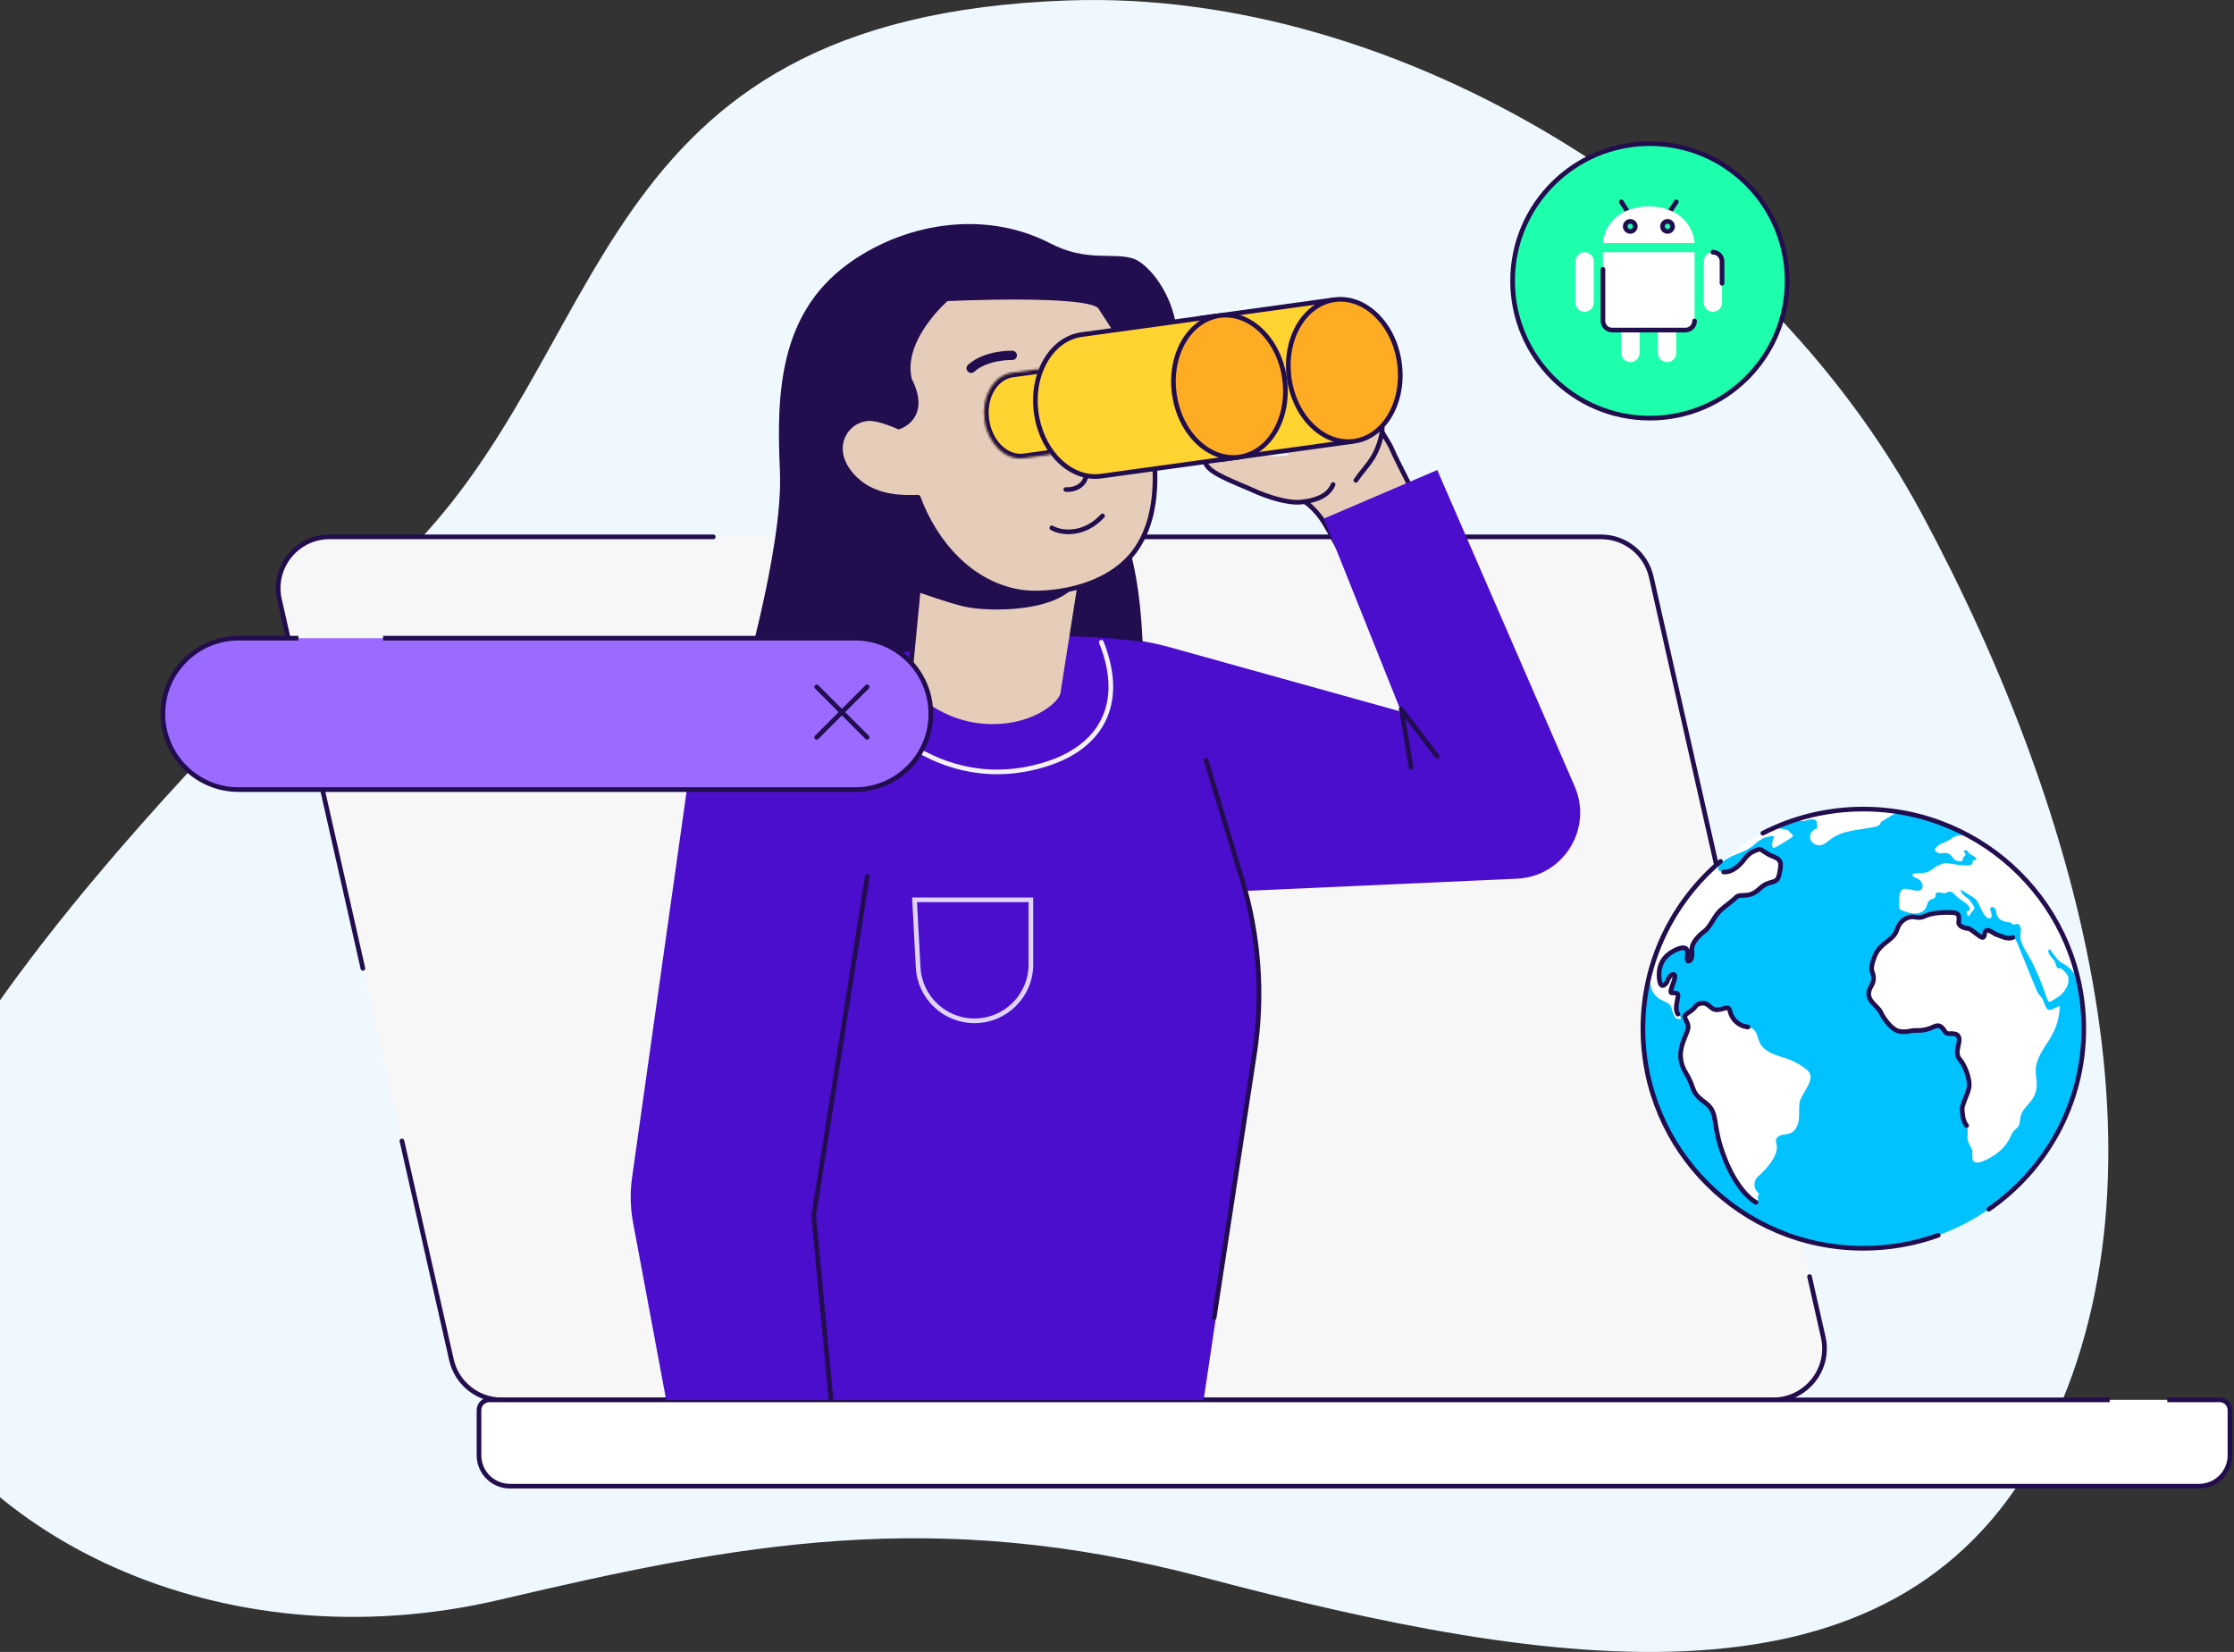
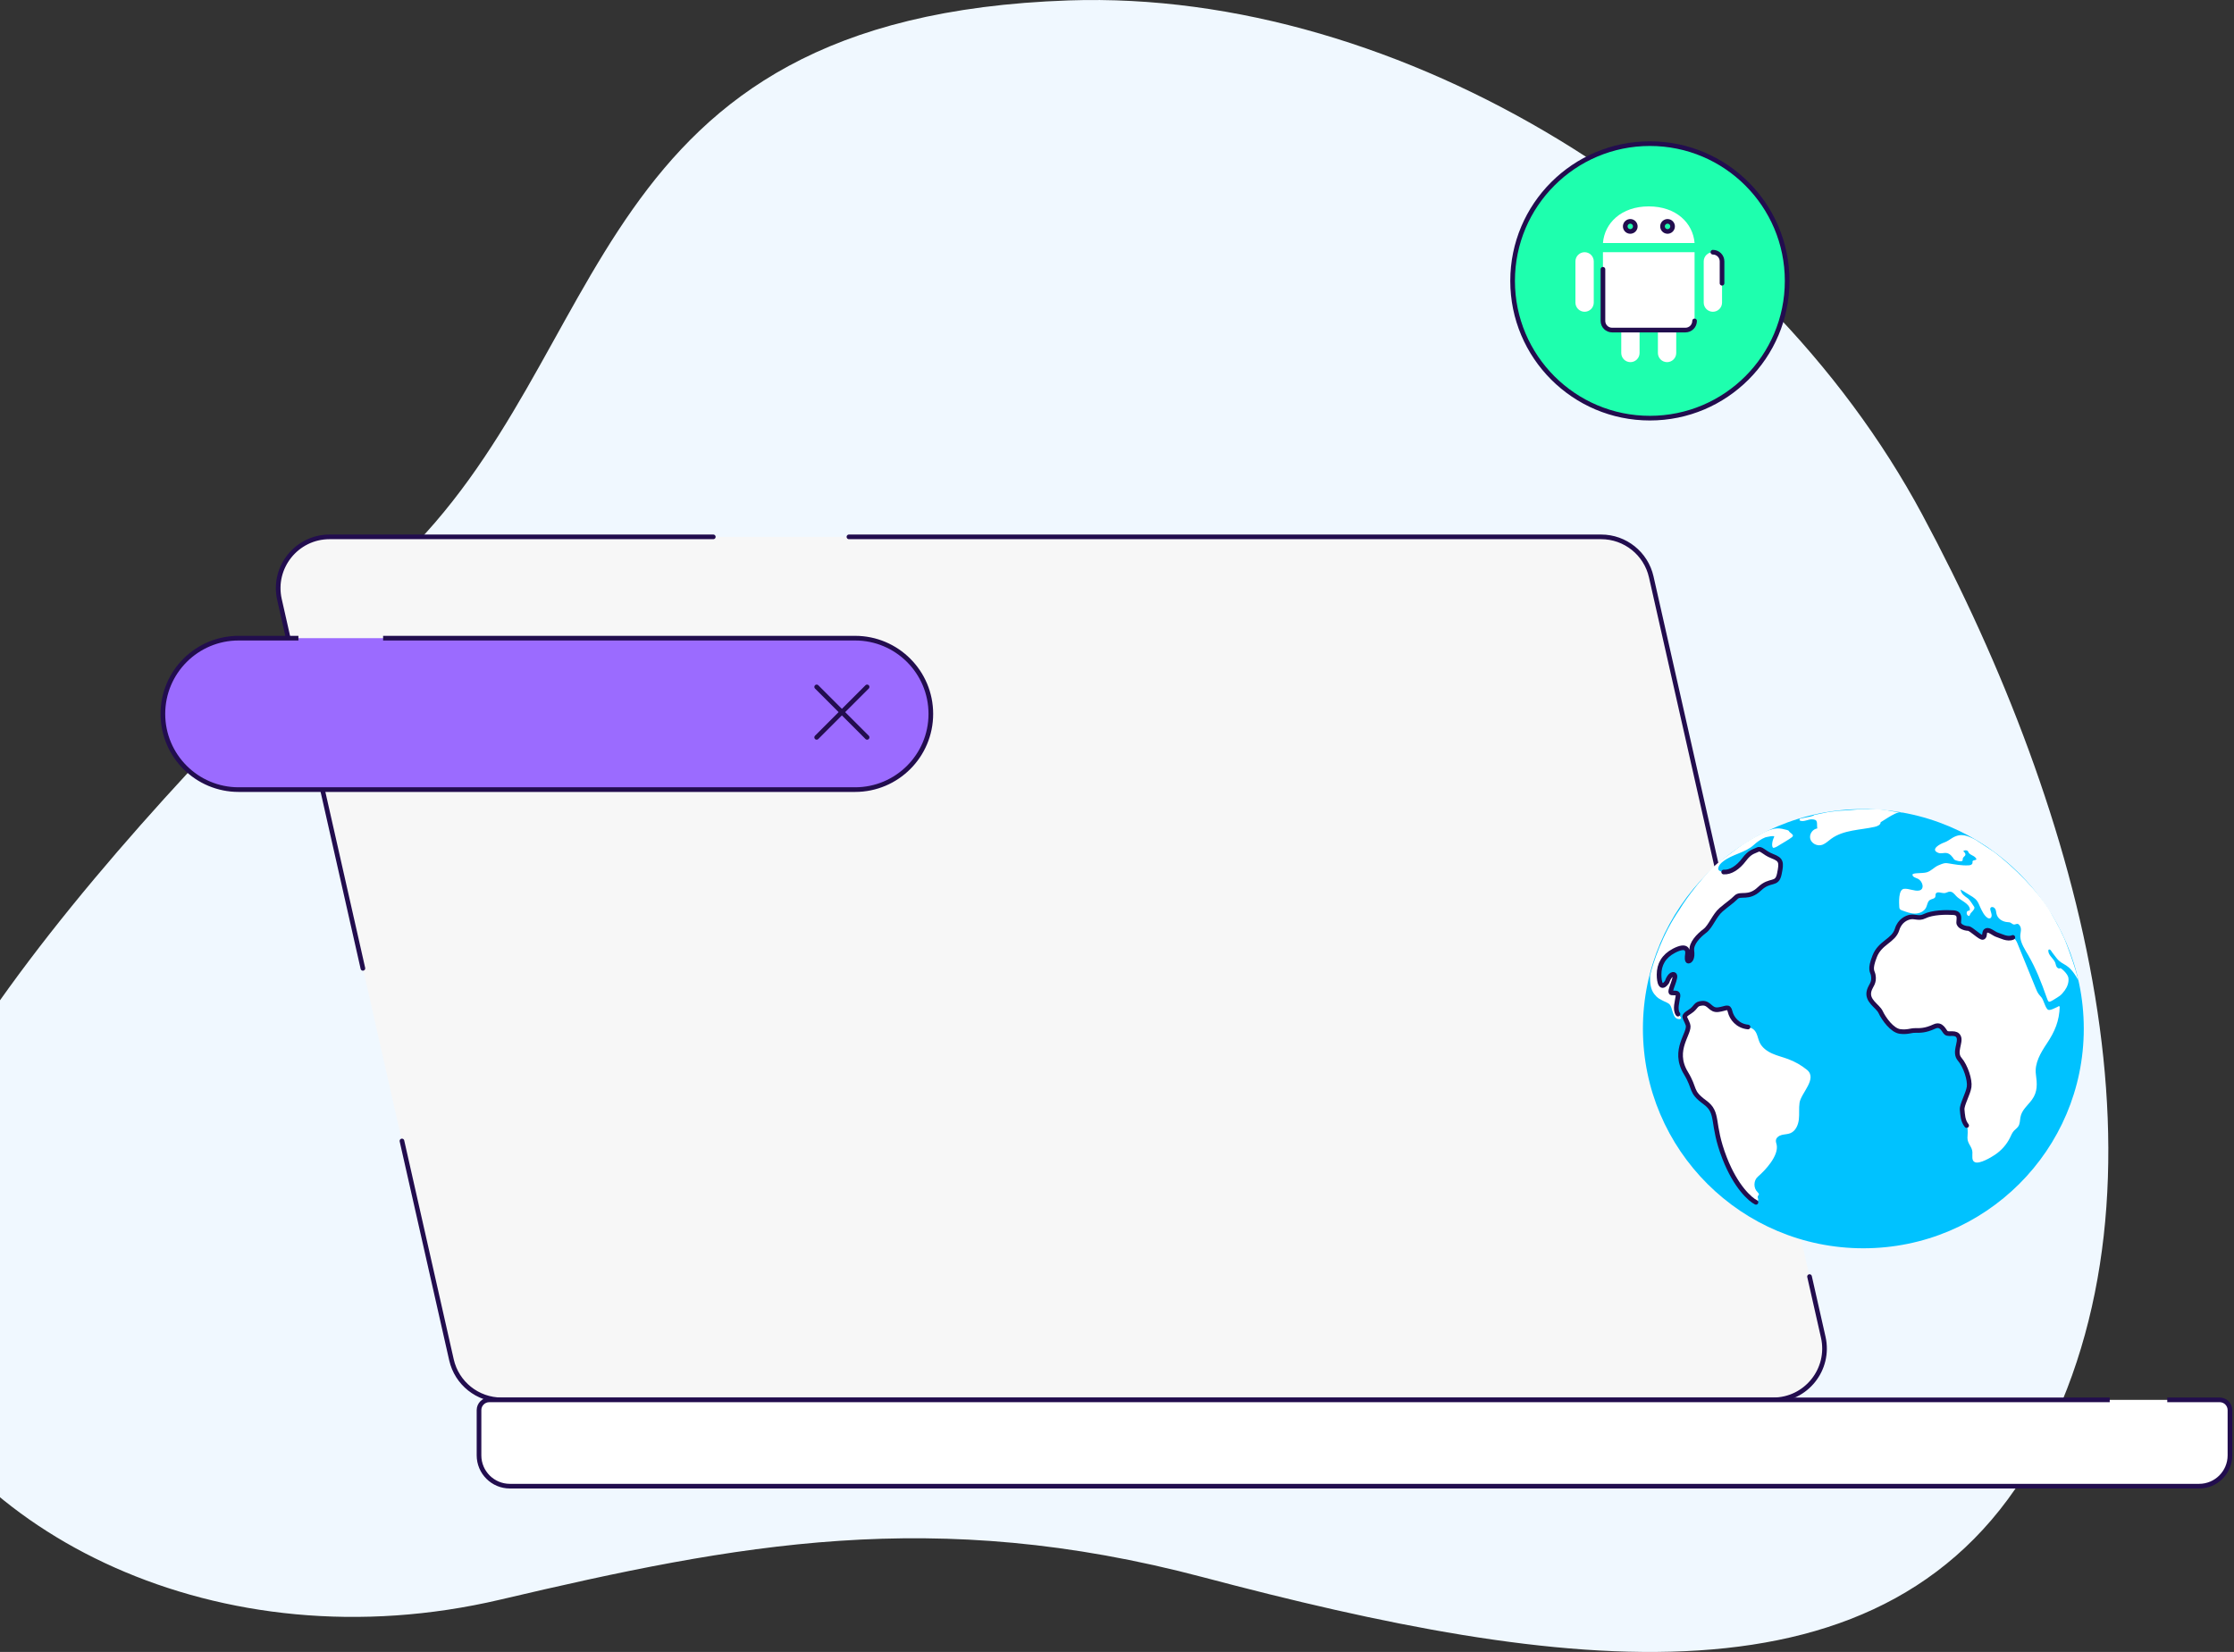
<svg xmlns="http://www.w3.org/2000/svg" width="960" height="710" viewBox="0 0 960 710" fill="none">
  <rect x="0" y="0" width="960" height="710" fill="#333333" stroke="none" />
  <path d="M215.015 687.5C93.778 715.998 -17.248 659 -49.669 577.5C-82.089 496 75.03 332 170.355 242C265.68 152 249.267 7.353 459.264 0.178C602.281 -4.708 756.55 91.668 825.99 221.075C895.43 350.481 938.258 509.737 875.501 624.456C812.743 739.175 669.728 718.293 516.995 677.879C401.31 647.268 316.955 663.539 215.015 687.5Z" fill="#F0F8FF" />
  <path d="M120.096 257.687C116.972 243.877 127.471 230.738 141.629 230.738H688.046C698.363 230.738 707.304 237.883 709.58 247.945L783.489 574.699C786.612 588.508 776.113 601.647 761.955 601.647H215.538C205.221 601.647 196.28 594.503 194.004 584.44L120.096 257.687Z" fill="#F7F7F7" />
  <path d="M155.948 416.193L120.096 257.687C116.972 243.877 127.471 230.738 141.629 230.738H306.519M364.805 230.738H688.046C698.363 230.738 707.304 237.883 709.58 247.945L760.82 474.479M777.599 548.66L783.489 574.699C786.613 588.508 776.113 601.647 761.955 601.647H215.538C205.221 601.647 196.28 594.503 194.004 584.44L172.727 490.375" stroke="#220D4E" stroke-width="2" stroke-linecap="round" />
  <path d="M205.844 606.063C205.844 603.624 207.821 601.647 210.26 601.647H953.844C956.283 601.647 958.26 603.624 958.26 606.063V625.491C958.26 632.807 952.329 638.738 945.013 638.738H219.091C211.775 638.738 205.844 632.807 205.844 625.491V606.063Z" fill="white" />
  <path d="M906.597 601.647H210.26C207.821 601.647 205.844 603.624 205.844 606.063V625.491C205.844 632.807 211.775 638.738 219.091 638.738H945.013C952.329 638.738 958.26 632.807 958.26 625.491V606.063C958.26 603.624 956.283 601.647 953.844 601.647H931.325" stroke="#220D4E" stroke-width="2" />
  <g clip-path="url(#clip0_1251_83245)">
    <path d="M271.614 506.074C270.704 512.523 270.849 519.079 272.045 525.484L286.674 603.843L357.098 603.843L350.055 524.029L384.111 311.695L299.358 309.637L271.614 506.074Z" fill="#4B0ECD" />
    <path d="M299.365 309.64C299.365 309.64 349.667 281.546 406.943 274.188C464.219 266.83 502.245 278.057 502.245 278.057L533.467 379.076C540.99 403.418 542.946 429.139 539.189 454.339L516.728 605.022L313.672 605.024C313.672 605.024 311.947 365.986 299.365 309.64Z" fill="#4B0ECD" />
    <path d="M473.277 276.038C484.051 303.099 472.493 321.077 449.947 328.291C402.7 343.409 369.762 305.152 363.158 289.831" stroke="#F5F1FC" stroke-width="2" stroke-linecap="round" stroke-linejoin="round" />
    <path d="M499.57 169.167C488.957 187.169 489.764 186.782 485.114 207.402C479.1 234.069 488.861 228.808 491.002 275.915C404.283 263.603 317.028 301.617 317.028 301.617C317.028 301.617 336.684 235.926 335.153 202.661C333.623 169.396 334.741 135.388 363.981 113.743C387.172 96.577 421.98 89.412 451.39 104.624C466.913 112.654 478.005 108.45 486.72 111.047C496.115 113.847 516.161 141.025 499.57 169.167Z" fill="#220D4E" />
    <path d="M397.964 224.036L389.986 294.452C389.986 294.452 401.589 309.076 421.917 310.987C442.245 312.899 454.703 302.23 455.657 298.116L469.78 208.358L397.964 224.036Z" fill="#E5CDBA" />
    <path d="M398.39 217.58C398.39 217.58 435.41 254.434 462.674 248.99C455.319 262.376 424.721 262.025 414.758 259.763C408.144 258.261 395.803 253.853 395.803 253.853L398.39 217.58Z" fill="#220D4E" stroke="#220D4E" stroke-width="2" stroke-linecap="round" stroke-linejoin="round" />
    <path d="M373.227 179.928C378.102 179.694 386.159 183.518 386.159 183.518C386.159 183.518 399.273 179.691 390.885 163.252C386.518 145.717 406.764 128.422 406.764 128.422C406.764 128.422 468.761 125.431 472.838 132.008C476.915 138.585 482.822 145.936 487.528 159.618C497.293 187.982 501.129 218.687 487.528 237.01C474.979 253.916 448.76 256.057 438.52 254.425C417.02 250.998 401.713 233.135 394.548 213.702C389.408 213.819 376.714 214.477 367.88 206.152C354.872 193.908 362.918 180.44 373.227 179.928Z" fill="#E5CDBA" stroke="#220D4E" stroke-width="2" stroke-miterlimit="10" stroke-linecap="round" stroke-linejoin="round" />
    <path d="M458 210.401C458 210.401 467.176 211.286 467.176 201.555C467.176 191.824 453.154 201.516 453.154 170.016" stroke="#220D4E" stroke-width="2" stroke-miterlimit="10" stroke-linecap="round" stroke-linejoin="round" />
    <path d="M482.92 145.341C482.92 145.341 477.409 141.351 469.078 146.263" stroke="#220D4E" stroke-width="2" stroke-miterlimit="10" stroke-linecap="round" stroke-linejoin="round" />
    <path d="M435 152.738C435 152.738 423.873 152.354 417.332 158.283" stroke="#220D4E" stroke-width="4" stroke-miterlimit="10" stroke-linecap="round" stroke-linejoin="round" />
    <path d="M395.793 241.168L390.74 293.503" stroke="#220D4E" stroke-width="2" stroke-linecap="round" stroke-linejoin="round" />
    <ellipse cx="3.149" cy="5.193" rx="3.149" ry="5.193" transform="matrix(0.928 -0.372 0.372 0.928 428.264 170.995)" fill="#220D4E" />
    <ellipse cx="477.207" cy="163.506" rx="2.685" ry="5.193" transform="rotate(-21.839 477.207 163.506)" fill="#220D4E" />
    <path d="M452 226.878C456.231 229.362 465.951 230.223 473.783 221.738" stroke="#220D4E" stroke-width="2" stroke-linecap="round" />
    <path d="M372.733 376.597L349.658 522.499L357.099 601.501" stroke="#220D4E" stroke-width="2" stroke-linecap="round" />
    <path d="M522.886 186.753C531.218 192.199 538.748 193.05 543.261 195.333C560.376 200.045 576.803 180.683 593.918 185.396C593.918 185.396 608.414 211.26 609.828 219.199C613.12 237.675 601.436 247.382 588.951 248.64C581.866 249.355 578.255 241.519 573.963 232.046C571.681 227.01 563.745 215.868 561.559 215.879C545.381 215.962 520.78 204.196 518.346 200.228C514.944 194.683 507.779 188.909 508.749 185.931C509.718 182.953 516.57 182.624 522.886 186.753Z" fill="#E5CDBA" />
    <path d="M543.373 194.887C538.861 192.604 532.536 192.63 527.271 188.292C522.006 183.955 510.604 181.23 508.998 185.15C507.811 188.048 516.273 194.896 518.093 199.241C519.913 203.586 530.822 207.282 538.379 210.708C544.025 213.267 553.019 216.426 559.2 215.783C565.381 215.14 570.847 213.186 572.864 208.255" stroke="#220D4E" stroke-width="2" stroke-linecap="round" stroke-linejoin="round" />
    <path d="M528.279 185.637C522.368 184.39 521.426 172.425 520.577 162.268C520.031 156.194 519.646 154.016 520.842 150.432C521.799 147.565 525.08 149.063 526.6 150.17C527.531 150.895 529.627 152.853 530.568 154.883C531.745 157.42 534.798 167.155 535.673 174.375C536.487 181.098 534.19 186.884 528.279 185.637Z" fill="#E5CDBA" stroke="#220D4E" stroke-width="2" />
    <path d="M592.668 182.388C592.362 184.15 596.534 189.282 598.063 192.908C600.035 197.586 611.706 220.487 613.578 222.946" stroke="#220D4E" stroke-width="2" stroke-linecap="round" stroke-linejoin="round" />
    <path d="M585.084 202.818C582.801 204.626 580.679 199.329 578.104 200.198C562.206 204.988 549.192 192.763 546.179 188.343C543.165 183.923 525.585 172.801 525.614 168.887C525.643 164.974 537.174 154.933 540.446 154.453C564.133 150.976 584.017 157.543 591.488 178.041C594.184 185.438 594.46 195.394 585.084 202.818Z" fill="#E5CDBA" />
    <path d="M582.633 206.442C586.672 200.42 590.956 197.734 593.428 187.949C595.406 180.12 591.888 173.733 586.193 166.563C581.032 160.064 579.419 156.686 578.38 154.325" stroke="#220D4E" stroke-width="2" stroke-linecap="round" stroke-linejoin="round" />
    <path d="M574.913 167.531C577.144 162.609 579.505 158.845 578.746 153.781C577.988 148.718 570.423 150.008 568.85 155.403C567.277 160.798 565.992 173.739 567.982 174.641C569.972 175.543 572.124 173.683 574.913 167.531Z" fill="#E5CDBA" stroke="#220D4E" stroke-width="2" />
    <path d="M565.82 152.94C565.552 148.238 561.995 143.572 557.72 143.379C551.67 143.254 550.857 152.265 551.815 156.407C552.773 160.55 555.118 170.774 555.663 173.421C556.506 177.511 561.475 181.29 563.577 178.098C565.678 174.906 566.088 157.642 565.82 152.94Z" fill="#E5CDBA" />
    <path d="M557.73 143.383C562.005 143.576 565.561 148.241 565.829 152.944C566.097 157.646 565.687 174.91 563.586 178.102C561.485 181.294 556.515 177.514 555.673 173.424" stroke="#220D4E" stroke-width="2" stroke-linecap="round" stroke-linejoin="round" />
    <path d="M544.812 138.178C539.255 139.367 539.924 149.922 540.443 158.883C540.717 164.242 540.631 166.166 542.262 169.305C543.567 171.816 546.544 170.446 547.869 169.447C548.674 168.794 550.445 167.037 551.087 165.235C551.891 162.981 553.561 154.359 553.454 147.985C553.354 142.05 550.368 136.988 544.812 138.178Z" fill="#E5CDBA" stroke="#220D4E" stroke-width="2" />
    <path d="M553.471 164.789L552.855 157.966" stroke="#220D4E" stroke-width="2" stroke-linecap="round" />
    <path d="M560.39 215.567C562.046 216.245 566.085 219.97 568.612 224.013C572.979 230.999 577.695 240.392 578.783 243.284" stroke="#220D4E" stroke-width="2" stroke-linecap="round" stroke-linejoin="round" />
    <path d="M602.102 305.862L502.238 278.056L502.636 384.366L651.885 377.655C671.773 376.76 684.598 356.217 676.667 337.956L617.625 202.013L568.913 222.89L602.102 305.862Z" fill="#4B0ECD" />
    <path d="M518.295 326.768L533.782 378.087C541.091 402.309 542.902 427.858 539.082 452.869L521.757 566.288" stroke="#220D4E" stroke-width="2" stroke-linecap="round" />
    <path d="M602.329 305.326L606.357 329.795" stroke="#220D4E" stroke-width="2" stroke-linecap="round" />
    <path d="M602.106 304.788L617.63 325.129" stroke="#220D4E" stroke-width="2" stroke-linecap="round" />
    <path d="M517.131 136.585L572.49 128.948L580.881 189.774L525.522 197.411C519.268 198.274 512.357 196.044 506.615 191.549C500.881 187.06 496.387 180.367 494.932 172.427L494.931 172.421C494.823 171.852 494.731 171.273 494.649 170.681C493.49 162.276 495.841 154.189 500.141 147.974C504.448 141.749 510.653 137.478 517.131 136.585Z" fill="#FFD330" stroke="#220D4E" stroke-width="2" stroke-linecap="round" stroke-linejoin="round" />
    <mask id="path-38-inside-1_1251_83245" fill="white">
      <path d="M451.51 195.363L440.049 196.944C432.076 198.044 424.473 190.711 423.073 180.558C421.672 170.406 427.004 161.283 434.978 160.183L446.445 158.601" />
    </mask>
    <path d="M451.51 195.363L440.049 196.944C432.076 198.044 424.473 190.711 423.073 180.558C421.672 170.406 427.004 161.283 434.978 160.183L446.445 158.601" fill="#FFD330" />
    <path d="M451.784 197.344C452.878 197.193 453.643 196.183 453.492 195.089C453.341 193.995 452.331 193.23 451.237 193.381L451.784 197.344ZM446.718 160.582C447.813 160.431 448.577 159.422 448.426 158.327C448.275 157.233 447.266 156.468 446.172 156.619L446.718 160.582ZM451.237 193.381L439.776 194.962L440.323 198.925L451.784 197.344L451.237 193.381ZM439.776 194.962C433.314 195.854 426.368 189.814 425.054 180.285L421.091 180.832C422.578 191.607 430.837 200.234 440.323 198.925L439.776 194.962ZM425.054 180.285C423.739 170.755 428.79 163.055 435.251 162.164L434.705 158.201C425.218 159.51 419.605 170.057 421.091 180.832L425.054 180.285ZM435.251 162.164L446.718 160.582L446.172 156.619L434.705 158.201L435.251 162.164Z" fill="#220D4E" mask="url(#path-38-inside-1_1251_83245)" />
    <path d="M464.792 143.807L523.144 135.758L531.535 196.584L473.184 204.634C460.757 206.348 448.535 195.336 445.586 179.237L445.585 179.231C445.477 178.662 445.385 178.083 445.303 177.491C442.953 160.454 451.921 145.583 464.792 143.807Z" fill="#FFD330" stroke="#220D4E" stroke-width="2" stroke-linecap="round" stroke-linejoin="round" />
    <path d="M543.397 191.125L543.396 191.125C540.338 193.994 536.639 195.877 532.522 196.445C519.651 198.221 506.99 186.335 504.64 169.305C502.29 152.268 511.26 137.396 524.131 135.621C528.249 135.053 532.319 135.872 536.041 137.803L536.041 137.804C544.024 141.939 550.418 151.215 552.012 162.769C553.605 174.318 549.961 184.979 543.397 191.125Z" fill="#FFAC25" stroke="#220D4E" stroke-width="2" stroke-linecap="round" stroke-linejoin="round" />
    <path d="M573.478 128.816C586.349 127.04 599.009 138.929 601.359 155.962C603.708 172.995 594.741 187.868 581.869 189.644C568.998 191.419 556.34 179.53 553.991 162.497C551.641 145.464 560.607 130.591 573.478 128.816Z" fill="#FFAC25" stroke="#220D4E" stroke-width="2" stroke-linecap="round" stroke-linejoin="round" />
    <path d="M443 386.738H393L394.552 415.79C395.239 428.657 405.873 438.738 418.759 438.738C432.147 438.738 443 427.885 443 414.497V386.738Z" stroke="#E1D3FF" stroke-width="2" stroke-linecap="round" />
  </g>
  <ellipse cx="800.724" cy="442.119" rx="94.724" ry="94.381" fill="#00C2FF" />
  <path fill-rule="evenodd" clip-rule="evenodd" d="M857.066 366.272L848.988 360.951C845.445 359.162 842.755 357.861 838.954 360.133C837.811 360.827 836.731 361.681 835.459 362.1C833.929 362.599 829.146 365.081 832.963 366.564C834.09 366.999 835.379 366.419 836.587 366.645C837.988 366.903 838.938 368.176 839.727 369.353C839.647 369.61 843.512 370.98 843.415 369.514C843.319 368.128 844.736 368.128 844.575 367.112C844.495 366.613 844.108 366.242 843.754 365.903C843.399 365.565 845.461 365.049 845.783 366.065C846.202 367.402 848.086 367.58 848.988 368.676C850.116 370.029 847.748 369.353 847.635 370.255C847.603 370.465 847.667 370.658 847.635 370.868C847.587 371.238 847.297 371.544 846.959 371.706C846.621 371.867 846.234 371.899 845.864 371.915C842.965 372.076 840.082 371.512 837.231 371.061C836.748 370.98 836.264 370.916 835.797 370.98C834.879 371.093 833.8 371.577 832.947 371.931C831.143 372.705 829.886 374.365 827.97 374.913C825.957 375.493 821.753 374.994 821.833 375.977C821.914 376.96 823.17 377.234 824.056 377.637C826.246 378.62 827.197 382.214 824.732 382.73C822.735 383.149 820.287 381.779 818.193 382.005C815.681 382.279 816.067 388.177 816.164 389.789C816.18 390.063 816.212 390.337 816.341 390.579C816.535 390.933 816.921 391.143 817.308 391.272C819.128 391.901 820.915 392.658 822.88 392.658C824.797 392.658 826.842 391.772 827.68 390.047C828.227 388.919 828.292 387.436 829.371 386.775C830.128 386.308 831.288 386.34 831.626 385.518C831.835 385.018 831.594 384.454 831.916 383.987C832.206 383.568 832.785 383.487 833.301 383.536C834.171 383.616 835.04 383.987 835.91 383.81C836.458 383.697 836.925 383.375 837.472 383.262C838.857 382.972 839.759 384.132 840.565 385.051C842.127 386.872 846.186 388.177 846.492 390.692C846.508 390.885 846.508 391.095 846.379 391.24C846.25 391.385 846.025 391.417 845.815 391.433C844.946 391.498 844.833 393.238 845.896 393.609C846.009 393.641 846.137 393.69 846.234 393.641C846.395 393.577 846.427 393.383 846.476 393.222C846.685 392.529 847.297 392.062 847.748 391.498C848.199 390.933 848.739 390.322 848.312 389.683C847.885 389.045 846.443 386.711 845.654 386.131C844.221 385.083 842.755 384.245 842.497 382.311C842.497 382.375 843.335 382.778 843.415 382.827C844.092 383.229 844.752 383.665 845.413 384.084C846.878 385.018 848.634 385.824 849.649 387.291C850.212 388.113 850.55 389.048 850.969 389.95C851.646 391.417 852.693 393.641 854.126 394.512C854.496 394.737 854.996 394.802 855.35 394.576C855.672 394.366 855.817 393.98 855.849 393.593C855.914 392.739 855.479 391.949 855.302 391.111C855.221 390.756 855.205 390.353 855.463 390.079C855.592 389.934 855.769 389.854 855.962 389.838C856.558 389.757 857.138 390.192 857.428 390.724C857.718 391.256 857.782 391.884 857.879 392.481C858.265 394.834 860.536 396.22 862.791 396.333C863.049 396.349 863.323 396.349 863.58 396.413C864.096 396.558 864.498 396.945 864.965 397.203C866.044 397.783 866.721 396.462 867.639 397.445C869.137 399.04 868.056 400.846 868.169 402.667C868.346 405.455 870.232 408.172 871.585 410.541C874.999 416.504 877.214 422.201 879.485 428.68C879.646 429.115 880.086 430.531 880.553 430.547C881.193 430.547 882.265 429.825 882.474 429.696C884.842 428.213 885.597 427.987 887.272 425.666C888.4 424.103 889.124 422.153 888.835 420.235C888.561 418.413 885.307 415.625 885.259 416.157C884.744 416.431 884.083 416.044 883.777 415.528C883.471 415.013 883.407 414.416 883.214 413.852C882.521 411.95 880.298 410.725 880.202 408.711C880.202 408.534 880.218 408.34 880.331 408.195C880.653 407.857 881.184 408.26 881.426 408.662C882.054 409.71 883.069 410.819 883.777 411.818C886.7 415.477 888.657 413.304 893.151 421.379C891.869 416.157 889.882 410.765 888.239 406.284C886.435 401.369 884.019 397.026 881.426 392.481C876.256 383.375 865.606 372.87 857.066 366.272ZM773.547 351.881C773.129 352.317 773.209 352.591 773.628 352.736C775.126 353.3 777.01 352.123 778.54 352.139C781.504 352.172 780.602 353.687 780.924 356.056C779.088 356.314 777.638 358.183 777.832 360.021C778.105 362.551 781.053 363.937 783.276 363.018C784.628 362.454 785.691 361.391 786.867 360.536C792.214 356.604 799.43 356.781 805.647 355.363C806.774 355.105 808.143 354.541 808.159 353.38C809.448 352.752 816.196 347.61 817.807 349.399C817.581 349.158 817.324 349.174 816.953 349.125C815.971 348.996 814.231 348.964 812.637 348.577C810.511 348.062 806.339 347.675 804.085 347.772C802.812 347.868 802.635 347.852 801.266 347.82C798.818 347.788 797.578 347.949 795.403 348.126C794.518 348.223 793.342 348.239 792.44 348.336C791.28 348.448 790.459 348.384 789.38 348.513C788.397 348.658 787.785 348.803 786.593 348.884C785.611 348.964 782.438 349.69 781.278 349.931C780.844 350.028 780.296 350.092 779.942 350.189C779.072 350.415 779.797 350.383 778.943 350.673C777.832 351.076 775.045 351.479 773.547 351.881ZM724.617 435.723C723.791 436.139 724.045 437.145 724.258 437.784C724.472 438.422 725.262 439.753 725.358 441.106C725.664 445.055 722.556 446.876 722.475 450.503C722.427 452.534 722.314 454.742 722.685 456.74C723.2 459.561 724.778 461.978 726.131 464.46C727.5 466.975 728.354 469.843 730.416 471.923C731.736 473.244 733.476 474.131 734.684 475.549C736.165 477.306 736.649 479.659 737.083 481.915C739.419 494.003 742.543 504.769 750.935 514.134C751.869 515.181 752.916 516.197 754.22 516.728C754.768 516.954 755.879 515.955 755.477 515.149C755.267 514.73 755.251 514.166 755.557 513.811C755.638 513.714 755.75 513.634 755.799 513.521C756.008 513.118 755.589 512.699 755.267 512.377C753.431 510.668 753.495 507.332 755.412 505.704C758.553 503.013 764.415 496.743 763.481 492.037C763.352 491.424 763.095 490.812 763.143 490.183C763.224 488.942 764.48 488.088 765.688 487.782C766.896 487.476 768.184 487.508 769.344 487.04C771.583 486.138 772.71 483.591 773 481.19C773.29 478.788 772.952 476.339 773.306 473.953C773.918 469.811 781.15 463.59 776.479 459.786C774.063 457.836 771.341 456.273 768.426 455.193C766.139 454.339 763.755 453.791 761.532 452.791C759.31 451.792 757.2 450.261 756.169 448.053C755.299 446.183 755.17 443.83 753.592 442.492C752.288 441.38 750.419 441.348 748.809 440.832C746.135 439.978 744.009 437.609 743.445 434.853C743.316 434.257 743.204 433.547 742.672 433.257C742.141 432.967 741.513 433.241 740.949 433.451C739.564 433.95 738.05 433.983 736.632 433.596C735.135 433.193 734.152 431.791 732.799 431.388C729.803 430.517 728.564 432.312 727.034 434.165C725.955 435.39 725.444 435.307 724.617 435.723ZM709.099 419.106C708.97 422.507 709.312 425.226 710.847 427.197C712.381 429.168 713.155 429.27 714.223 429.909C715.29 430.547 716.951 430.904 717.676 431.952C718.223 432.742 718.384 433.741 718.706 434.643C719.302 436.336 719.63 437.867 721.482 437.996C722.5 438.067 722.55 437.358 721.91 436.719C721.112 435.924 720.961 435.707 720.542 434.66C720.124 433.612 720.253 432.403 720.575 431.323C720.865 430.34 721.316 429.341 721.219 428.325C721.122 427.31 720.188 426.246 719.19 426.52C718.851 426.617 718.513 426.843 718.191 426.698C717.74 426.52 717.788 425.876 717.917 425.408C718.497 423.313 719.077 421.202 719.657 419.106C719.012 418.51 717.901 418.929 717.386 419.638C716.87 420.364 716.741 421.266 716.435 422.088C716.129 422.91 715.485 423.748 714.599 423.764C713.794 423.797 713.102 423.071 712.876 422.298C712.651 421.508 712.779 420.686 712.908 419.88C713.279 417.495 713.665 415.029 714.712 412.821C715.936 410.226 716.967 409.855 719.463 408.888C720.269 408.582 720.945 407.986 721.718 407.599C725.874 405.536 724.472 410.516 725.197 412.498C725.294 412.756 725.342 412.982 725.503 413.224C727.533 412.708 726.969 410.451 726.985 408.936C727.017 406.583 727.822 404.295 729.497 402.618C730.593 401.523 731.962 400.733 733.057 399.653C735.795 396.961 736.745 392.61 739.999 390.563C741.416 389.66 742.592 389.112 743.751 387.871C744.734 386.824 745.475 385.341 747.069 385.147C747.778 385.067 749.254 384.881 750.741 384.728C752.229 384.575 754.791 382.873 754.791 382.873C754.791 382.873 759.061 379.893 761.822 379.087C764.186 378.616 764.696 375.335 764.818 374.591C764.979 373.607 765.124 372.608 765.285 371.625C765.575 369.755 762.998 368.385 761.565 367.918C760.373 367.531 756.443 365.033 756.233 365.017C755.106 364.969 754.027 365.355 753.109 366C750.129 368.144 748.47 371.69 745.281 373.688C743.397 374.865 740.901 375.364 738.968 374.268C738.758 374.155 738.565 374.01 738.452 373.801C738.324 373.559 738.34 373.269 738.388 372.995C738.613 371.899 739.451 371.029 740.337 370.336C744.444 367.032 749.904 366.613 753.721 363.083C755.026 361.874 756.846 360.569 758.521 359.924C758.762 359.827 762.821 358.86 762.402 359.682C761.194 362.084 761.323 364.598 762.257 364.388C763.191 364.163 764.013 363.631 764.802 363.115C765.205 362.841 769.151 360.585 770.02 359.827C770.262 359.618 770.52 359.36 770.455 359.054C770.326 358.441 768.941 357.635 768.893 357.442C768.78 357.007 768.281 356.813 767.846 356.701C766.493 356.346 765.108 355.975 763.691 356.04C762.563 356.088 761.452 356.41 760.373 356.733C758.633 357.248 751.197 361.164 746.891 364.388C743.573 366.873 738.968 370.336 738.968 370.336C733.203 374.591 724.376 386.367 721.718 390.96C714.459 401.389 710.38 413.733 709.099 419.106ZM833.8 392.191C832.641 392.158 831.481 392.142 830.353 392.352C827.954 392.819 825.699 394.334 823.267 394.06C822.558 393.98 821.849 393.738 821.125 393.802C817.807 394.109 815.858 397.896 814.747 400.459C814.086 401.958 812.717 402.989 811.493 404.085C808.385 406.841 803.65 412.257 804.246 416.786C804.439 418.252 805.309 419.606 805.228 421.089C805.131 423.249 803.102 424.941 802.941 427.117C802.732 430.002 805.76 431.903 807.483 434.224C808.401 435.465 808.981 436.916 809.867 438.189C811.461 440.462 815.568 444.507 818.612 443.701C819.353 443.508 820.013 443.057 820.754 442.863C822.22 442.492 823.75 443.202 825.264 443.153C827.052 443.089 828.614 441.977 830.273 441.3C831.932 440.607 834.155 440.462 835.234 441.912C835.588 442.396 835.765 442.992 836.136 443.46C837.134 444.765 839.163 443.508 840.484 444.394C841.74 445.232 841.918 446.747 841.612 448.134C841.177 450.084 840.226 451.55 841.08 453.581C841.644 454.903 842.61 456.015 843.335 457.256C844.623 459.448 845.155 461.994 845.654 464.509C845.96 466.008 846.25 467.571 845.976 469.07C845.606 471.101 844.269 472.825 843.593 474.775C842.836 476.967 842.965 479.433 843.931 481.528C844.398 482.528 845.042 483.446 845.348 484.51C845.767 485.977 845.477 487.54 845.461 489.055C845.445 491.586 847.474 492.81 847.587 495.196C847.651 496.775 847.136 498.903 848.698 499.515C850.76 500.337 855.608 497.436 857.283 496.308C860.037 494.454 862.324 491.908 863.774 488.91C864.257 487.911 864.675 486.831 865.432 486.009C866.012 485.364 866.785 484.881 867.269 484.156C868.026 483.06 867.993 481.625 868.203 480.303C868.75 477.032 871.327 475.178 873.163 472.664C875.692 469.215 875.402 465.734 874.871 461.736C874.226 456.982 876.916 452.469 879.59 448.472C883.02 443.331 884.921 438.818 885.114 432.629C884.583 432.242 884.566 432.58 884.099 432.79C883.262 433.128 881.039 434.402 880.153 433.999C878.962 433.435 878.237 429.857 877.27 428.68C876.868 428.18 876.417 427.729 876.03 427.197C875.499 426.44 875.144 425.586 874.806 424.747C872.197 418.333 869.572 411.918 866.963 405.52C866.56 404.52 866.012 403.408 864.965 403.15C864.466 403.038 863.951 403.134 863.435 403.183C861.213 403.376 859.087 402.28 857.218 401.071C856.349 400.507 855.431 399.879 854.384 399.879C853.337 399.879 852.242 400.829 852.531 401.829C852.612 402.119 852.789 402.441 852.596 402.667C852.483 402.812 852.274 402.828 852.097 402.828C849.375 402.78 847.732 399.572 845.091 398.912C843.979 398.638 842.61 398.75 841.934 397.832C840.887 396.429 842.497 393.996 841.434 392.771C840.323 391.498 835.604 392.255 833.929 392.207C833.929 392.191 833.865 392.191 833.8 392.191Z" fill="white" />
-   <path d="M757.532 358.099C770.483 351.476 785.165 347.738 800.724 347.738C853.038 347.738 895.447 389.994 895.447 442.119C895.447 474.285 879.299 502.692 854.639 519.731M739.362 370.216C718.949 387.528 706 413.317 706 442.119C706 494.245 748.409 536.501 800.724 536.501C812.018 536.501 822.85 534.531 832.894 530.918" stroke="#220D4E" stroke-width="2" stroke-linecap="round" stroke-linejoin="round" />
  <path d="M754.578 516.744C752.087 515.538 745.909 510.061 741.126 497.802C735.148 482.478 738.991 478.435 732.586 473.752C726.18 469.07 728.742 468.219 724.472 461.195C718.325 451.086 726.607 443.956 725.326 440.338C724.045 436.719 722.725 437.018 726.18 434.804C729.169 432.888 728.315 431.399 731.518 431.186C734.721 430.973 734.934 434.378 738.351 433.953C741.767 433.527 742.835 432.037 743.475 434.804C744.116 437.571 746.678 440.976 751.162 441.402" stroke="#220D4E" stroke-width="2" stroke-linecap="round" />
  <path d="M740.699 374.785C743.689 374.998 746.891 372.87 749.454 369.464C752.016 366.059 753.51 366.059 755.219 365.208C756.927 364.356 757.781 366.485 761.624 367.975C765.467 369.464 765.681 370.528 764.613 375.636C763.546 380.744 760.77 377.552 756.073 382.021C751.375 386.491 747.959 383.724 746.037 385.64C744.116 387.555 742.621 388.406 739.632 390.96C736.643 393.514 735.148 398.197 732.586 400.112C730.024 402.028 726.607 405.433 727.034 408.626C727.461 411.818 726.394 413.095 725.54 413.095C724.856 413.095 724.97 411.25 725.113 410.328C725.469 408.271 724.765 405.797 719.348 408.626C714.864 410.967 712.942 414.585 712.942 418.841C712.942 422.273 713.796 425.652 716.359 422.034C716.785 420.757 717.981 418.331 719.348 418.841C721.056 419.48 716.786 426.503 718.28 426.716C719.775 426.929 721.269 426.291 721.056 428.206C720.842 430.122 719.561 433.953 721.056 435.868" stroke="#220D4E" stroke-width="2" stroke-linecap="round" stroke-linejoin="round" />
  <path d="M845.109 483.755C843.401 481.627 843.401 479.073 843.188 476.945C842.974 474.816 845.75 470.134 846.177 467.154C846.604 464.175 844.682 458.215 842.12 455.236C839.558 452.256 842.757 447.991 841.693 445.658C840.625 443.317 837.636 444.807 836.355 443.956C835.398 443.32 834.433 439.699 831.231 441.189C827.313 443.011 825.081 442.891 822.903 442.891C820.982 442.891 819.683 443.714 816.498 443.317C813.082 442.891 809.474 437.83 808.171 435.017C806.89 432.25 801.898 430.178 803.26 425.652C803.9 423.524 805.609 422.459 804.968 419.054C804.653 417.381 803.26 416.926 805.609 410.967C807.957 405.007 813.722 404.369 815.217 399.474C816.412 395.557 819.416 394.437 820.768 394.153C822.903 393.705 824.564 395.004 826.96 393.81C830.377 392.107 836.141 392.024 839.344 392.237C842.547 392.45 841.693 394.791 841.693 396.494C841.693 398.197 844.469 399.048 845.75 399.048C847.031 399.048 851.088 403.305 852.155 402.879C853.223 402.453 852.369 400.325 853.65 399.899C854.931 399.474 856.853 401.389 858.347 401.815C859.842 402.24 862.618 403.943 864.966 402.879" stroke="#220D4E" stroke-width="2" stroke-linecap="round" stroke-linejoin="round" />
  <path d="M367.453 274.277H102.547C84.572 274.277 70 288.848 70 306.822C70 324.797 84.572 339.368 102.547 339.368H367.453C385.428 339.368 400 324.797 400 306.822C400 288.848 385.428 274.277 367.453 274.277Z" fill="#9B6BFF" />
  <path d="M128.235 274.277H102.547C84.572 274.277 70 288.848 70 306.822C70 324.797 84.572 339.368 102.547 339.368H367.453C385.428 339.368 400 324.797 400 306.822C400 288.848 385.428 274.277 367.453 274.277H164.632" stroke="#220D4E" stroke-width="2" stroke-miterlimit="10" />
  <path d="M372.615 295.228L350.942 316.905" stroke="#220D4E" stroke-width="2" stroke-linecap="round" stroke-linejoin="round" />
  <path d="M372.615 316.905L350.942 295.228" stroke="#220D4E" stroke-width="2" stroke-linecap="round" stroke-linejoin="round" />
  <path d="M708.99 61.738C676.411 61.738 650 88.149 650 120.728C650 153.307 676.411 179.717 708.99 179.717C741.569 179.717 767.979 153.307 767.979 120.728C767.979 88.149 741.569 61.738 708.99 61.738Z" fill="#1EFFAE" stroke="#220D4E" stroke-width="2" />
-   <path d="M720.34 86.738L717.06 91.658M696.715 86.738L699.339 90.837" stroke="#220D4E" stroke-width="2" stroke-linecap="round" />
  <path d="M684.875 130.053C684.875 131.097 684.46 132.099 683.722 132.837C682.983 133.575 681.982 133.99 680.938 133.99C679.893 133.99 678.892 133.575 678.153 132.837C677.415 132.099 677 131.097 677 130.053V112.334C677 111.29 677.415 110.288 678.153 109.55C678.892 108.811 679.893 108.396 680.938 108.396C681.982 108.396 682.983 108.811 683.722 109.55C684.46 110.288 684.875 111.29 684.875 112.334V130.053ZM740 130.053C740 131.097 739.585 132.099 738.847 132.837C738.108 133.575 737.107 133.99 736.062 133.99C735.018 133.99 734.017 133.575 733.278 132.837C732.54 132.099 732.125 131.097 732.125 130.053V112.334C732.125 111.29 732.54 110.288 733.278 109.55C734.017 108.811 735.018 108.396 736.062 108.396C737.107 108.396 738.108 108.811 738.847 109.55C739.585 110.288 740 111.29 740 112.334V130.053ZM704.562 151.707C704.562 152.751 704.148 153.753 703.409 154.491C702.671 155.23 701.669 155.645 700.625 155.645C699.581 155.645 698.579 155.23 697.841 154.491C697.102 153.753 696.688 152.751 696.688 151.707V133.988C696.688 132.944 697.102 131.942 697.841 131.204C698.579 130.466 699.581 130.051 700.625 130.051C701.669 130.051 702.671 130.466 703.409 131.204C704.148 131.942 704.562 132.944 704.562 133.988V151.707ZM720.312 151.707C720.312 152.751 719.898 153.753 719.159 154.491C718.421 155.23 717.419 155.645 716.375 155.645C715.331 155.645 714.329 155.23 713.591 154.491C712.852 153.753 712.438 152.751 712.438 151.707V133.988C712.438 132.944 712.852 131.942 713.591 131.204C714.329 130.466 715.331 130.051 716.375 130.051C717.419 130.051 718.421 130.466 719.159 131.204C719.898 131.942 720.312 132.944 720.312 133.988V151.707Z" fill="white" />
  <path d="M688.823 108.396V137.926C688.823 138.97 689.238 139.972 689.976 140.71C690.715 141.448 691.716 141.863 692.76 141.863H724.26C725.305 141.863 726.306 141.448 727.045 140.71C727.783 139.972 728.198 138.97 728.198 137.926V108.396H688.823ZM708.51 88.707C696.698 88.707 689.502 95.883 688.823 104.457H728.198C727.517 95.883 720.323 88.707 708.51 88.707ZM700.635 99.728C700.113 99.728 699.613 99.521 699.243 99.151C698.874 98.782 698.667 98.281 698.667 97.759C698.667 97.237 698.874 96.736 699.243 96.367C699.613 95.998 700.113 95.791 700.635 95.791C701.158 95.791 701.658 95.998 702.028 96.367C702.397 96.736 702.604 97.237 702.604 97.759C702.604 98.281 702.397 98.782 702.028 99.151C701.658 99.521 701.158 99.728 700.635 99.728ZM716.385 99.728C715.863 99.728 715.363 99.521 714.993 99.151C714.624 98.782 714.417 98.281 714.417 97.759C714.417 97.237 714.624 96.736 714.993 96.367C715.363 95.998 715.863 95.791 716.385 95.791C716.908 95.791 717.408 95.998 717.778 96.367C718.147 96.736 718.354 97.237 718.354 97.759C718.354 98.281 718.147 98.782 717.778 99.151C717.408 99.521 716.908 99.728 716.385 99.728Z" fill="white" />
  <path d="M740 121.738V112.334C740 111.29 739.585 110.288 738.847 109.55C738.108 108.811 737.107 108.396 736.062 108.396" stroke="#220D4E" stroke-width="2" stroke-linecap="round" />
  <path d="M688.823 115.738V137.926C688.823 138.97 689.238 139.972 689.977 140.71C690.715 141.448 691.716 141.863 692.761 141.863H724.261C725.305 141.863 726.307 141.448 727.045 140.71C727.783 139.972 728.198 138.97 728.198 137.926" stroke="#220D4E" stroke-width="2" stroke-linecap="round" />
  <circle cx="700.566" cy="97.304" r="2.16" transform="rotate(-30.053 700.566 97.304)" stroke="#220D4E" stroke-width="2" />
  <circle cx="716.585" cy="97.304" r="2.16" transform="rotate(-30.053 716.585 97.304)" stroke="#220D4E" stroke-width="2" />
  <defs>
    <clipPath id="clip0_1251_83245">
-       <rect width="568" height="565" fill="white" transform="translate(247 36.738)" />
-     </clipPath>
+       </clipPath>
  </defs>
</svg>